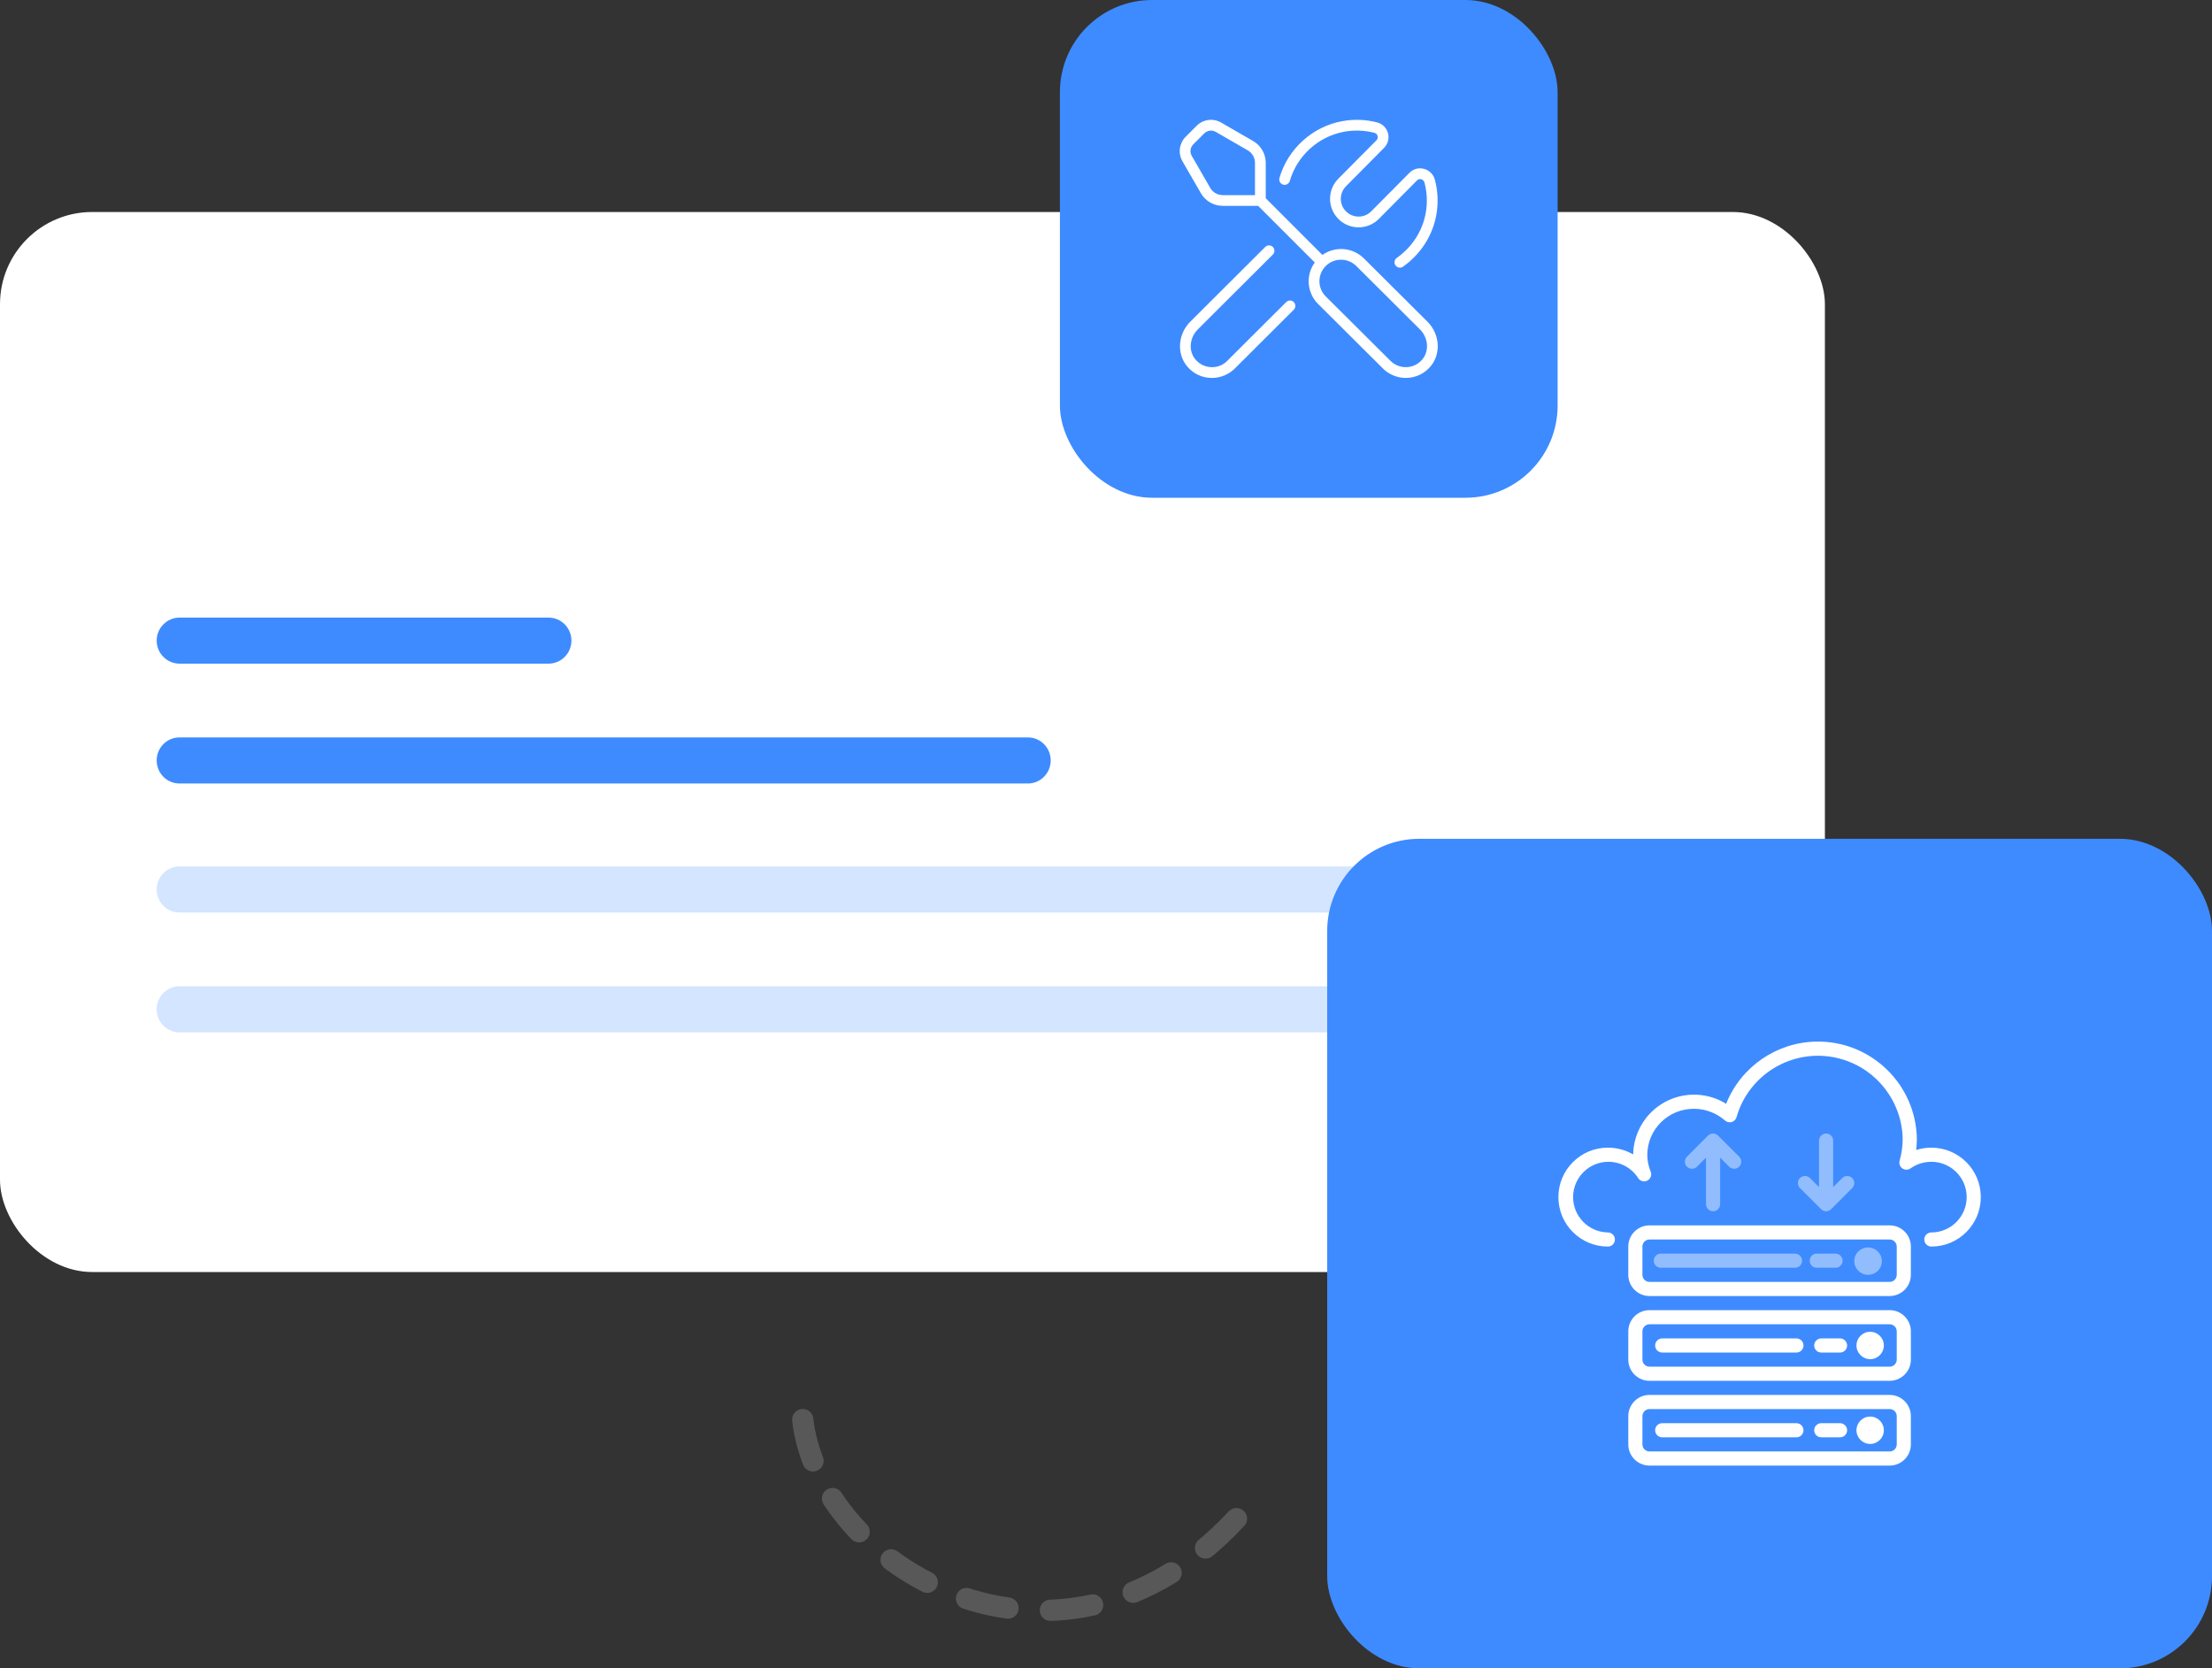
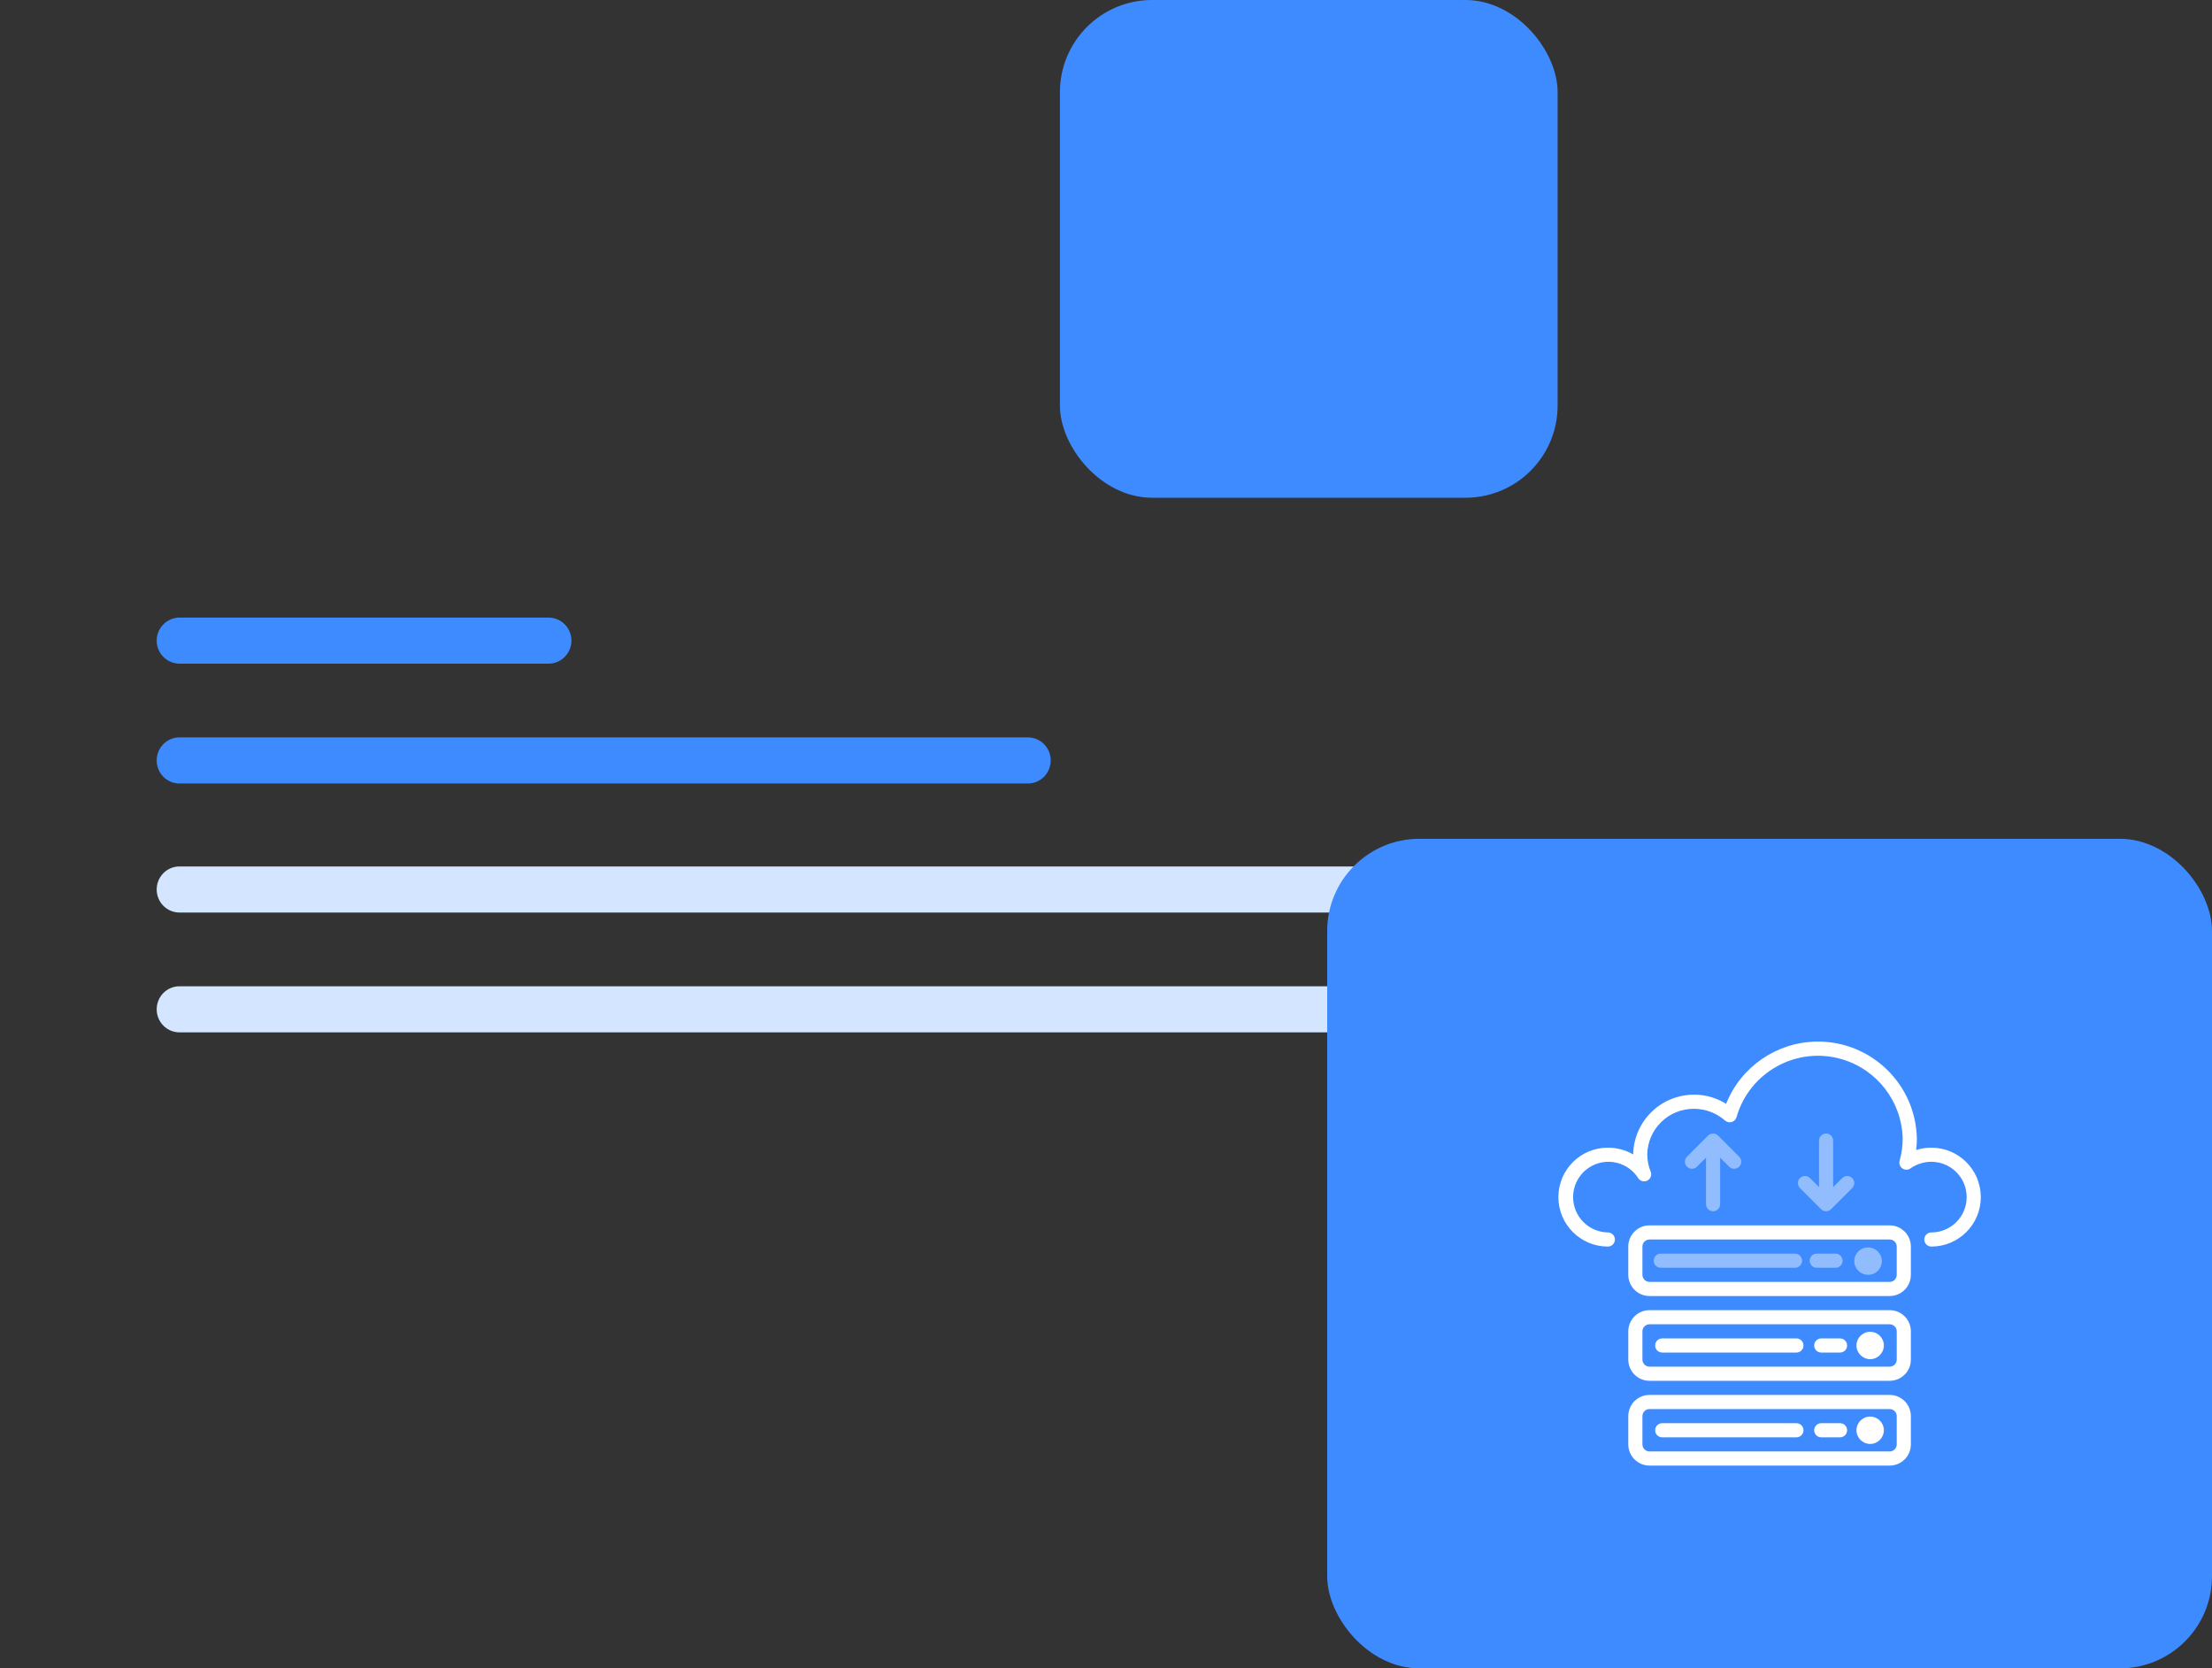
<svg xmlns="http://www.w3.org/2000/svg" width="240" height="181" viewBox="0 0 240 181" fill="none">
  <rect x="0" y="0" width="240" height="181" fill="#333333" stroke="none" />
-   <path d="M134.155 164.762C113.274 187.152 84.017 167.257 87.229 149.416" stroke="#585858" stroke-width="2.308" stroke-linecap="round" stroke-dasharray="4.62 4.62" />
-   <rect y="23" width="198" height="115" rx="10" fill="white" />
  <rect x="115" width="54" height="54" rx="10" fill="#3E8BFF" />
  <g clip-path="url(#clip0_2160_681)">
    <path d="M147.979 28.032C147.392 27.452 146.621 27.096 145.798 27.027C144.976 26.959 144.156 27.182 143.481 27.657L137.333 21.508V17.667C137.333 16.694 136.809 15.787 135.966 15.301L132.488 13.294C132.069 13.053 131.583 12.956 131.104 13.019C130.626 13.082 130.181 13.301 129.839 13.643L128.642 14.84C128.301 15.181 128.082 15.626 128.019 16.105C127.956 16.583 128.052 17.07 128.292 17.488L130.298 20.966C130.538 21.381 130.883 21.726 131.299 21.966C131.714 22.206 132.185 22.333 132.665 22.333H136.507L142.652 28.478C142.164 29.149 141.932 29.972 142 30.799C142.067 31.626 142.429 32.401 143.019 32.984L150.044 39.976C150.703 40.631 151.595 40.999 152.525 41C153.666 41 154.615 40.477 155.246 39.71C156.369 38.339 156.212 36.229 154.885 34.906L147.979 28.032ZM131.308 20.383L129.303 16.905C129.19 16.709 129.145 16.482 129.174 16.258C129.204 16.034 129.306 15.825 129.466 15.666L130.663 14.469C130.823 14.31 131.032 14.207 131.255 14.178C131.479 14.148 131.707 14.192 131.903 14.304L135.38 16.311C135.864 16.59 136.164 17.111 136.164 17.668V21.168H132.664C132.106 21.168 131.587 20.867 131.307 20.384L131.308 20.383ZM154.343 38.969C153.915 39.49 153.31 39.797 152.642 39.83C152.315 39.846 151.988 39.793 151.682 39.676C151.377 39.559 151.099 39.379 150.866 39.148L143.842 32.157C143.624 31.941 143.452 31.684 143.334 31.402C143.217 31.119 143.156 30.816 143.157 30.509C143.157 29.886 143.4 29.301 143.842 28.858C144.299 28.403 144.899 28.176 145.497 28.176C146.096 28.176 146.697 28.403 147.154 28.858L154.059 35.732C154.965 36.634 155.088 38.056 154.341 38.968L154.343 38.969ZM138.824 19.295C139.74 16.143 142.411 13.729 145.629 13.145C146.885 12.913 148.177 12.959 149.414 13.28C149.995 13.432 150.436 13.867 150.594 14.445C150.751 15.018 150.594 15.613 150.177 16.034L146.043 20.203C145.29 20.957 145.29 22.182 146.042 22.934C146.795 23.687 148.018 23.685 148.771 22.934L152.921 18.749C153.122 18.543 153.375 18.394 153.653 18.318C153.931 18.243 154.225 18.243 154.503 18.319C155.084 18.473 155.524 18.913 155.681 19.496C156.013 20.733 156.068 22.029 155.843 23.29C155.451 25.543 154.131 27.6 152.218 28.934C152.156 28.978 152.085 29.009 152.01 29.026C151.935 29.042 151.858 29.044 151.782 29.03C151.707 29.017 151.635 28.989 151.57 28.948C151.506 28.907 151.45 28.853 151.406 28.79C151.362 28.727 151.331 28.657 151.314 28.582C151.298 28.507 151.296 28.43 151.31 28.354C151.323 28.279 151.351 28.206 151.392 28.142C151.434 28.077 151.487 28.021 151.55 27.978C153.209 26.82 154.355 25.039 154.693 23.09C154.888 21.997 154.84 20.873 154.553 19.8C154.532 19.716 154.488 19.638 154.426 19.576C154.365 19.514 154.288 19.47 154.203 19.448C154.123 19.425 154.039 19.424 153.958 19.446C153.878 19.467 153.805 19.511 153.748 19.571L149.596 23.758C149.163 24.19 148.611 24.485 148.011 24.604C147.41 24.723 146.788 24.662 146.223 24.428C145.657 24.194 145.174 23.798 144.833 23.289C144.493 22.78 144.31 22.182 144.31 21.57C144.31 20.742 144.632 19.966 145.216 19.382L149.348 15.214C149.408 15.155 149.45 15.081 149.472 15C149.493 14.919 149.492 14.834 149.469 14.753C149.447 14.67 149.403 14.594 149.341 14.533C149.28 14.472 149.203 14.429 149.12 14.408C148.047 14.131 146.927 14.092 145.838 14.293C143.052 14.799 140.738 16.89 139.945 19.62C139.925 19.695 139.89 19.765 139.843 19.827C139.795 19.888 139.736 19.94 139.668 19.978C139.601 20.016 139.526 20.041 139.449 20.049C139.371 20.058 139.293 20.052 139.218 20.03C139.144 20.009 139.074 19.972 139.014 19.923C138.953 19.874 138.903 19.814 138.867 19.745C138.83 19.676 138.808 19.601 138.8 19.524C138.793 19.446 138.802 19.368 138.825 19.294L138.824 19.295ZM140.374 32.774C140.484 32.883 140.545 33.032 140.545 33.187C140.545 33.342 140.484 33.49 140.374 33.6L133.979 39.977C133.319 40.632 132.427 41.001 131.497 41.001C130.976 41.006 130.46 40.893 129.989 40.669C129.518 40.446 129.104 40.119 128.778 39.712C127.653 38.341 127.811 36.232 129.137 34.909L137.277 26.792C137.387 26.684 137.535 26.623 137.689 26.623C137.844 26.623 137.992 26.684 138.102 26.792C138.211 26.902 138.272 27.05 138.272 27.205C138.272 27.36 138.211 27.509 138.102 27.618L129.962 35.735C129.057 36.637 128.933 38.059 129.681 38.97C130.109 39.491 130.713 39.797 131.382 39.83C131.709 39.85 132.037 39.8 132.343 39.683C132.65 39.565 132.927 39.383 133.156 39.148L139.552 32.771C139.662 32.663 139.81 32.602 139.964 32.602C140.119 32.602 140.267 32.663 140.377 32.771L140.374 32.774Z" fill="white" />
  </g>
  <path d="M111.531 85H19.468C18.814 85 18.186 84.737 17.723 84.268C17.26 83.799 17 83.163 17 82.5C17 81.837 17.26 81.201 17.723 80.732C18.186 80.263 18.814 80 19.468 80H111.531C112.186 80 112.814 80.263 113.277 80.732C113.74 81.201 114 81.837 114 82.5C114 83.163 113.74 83.799 113.277 84.268C112.814 84.737 112.186 85 111.531 85Z" fill="#3E8BFF" />
  <path d="M59.508 72H19.491C18.831 72 18.197 71.737 17.73 71.268C17.262 70.799 17 70.163 17 69.5C17 68.837 17.262 68.201 17.73 67.732C18.197 67.263 18.831 67 19.491 67H59.508C60.169 67 60.803 67.263 61.27 67.732C61.737 68.201 62 68.837 62 69.5C62 70.163 61.737 70.799 61.27 71.268C60.803 71.737 60.169 72 59.508 72Z" fill="#3E8BFF" />
  <path d="M178.529 99H19.471C18.816 99 18.187 98.737 17.724 98.268C17.26 97.799 17 97.163 17 96.5C17 95.837 17.26 95.201 17.724 94.732C18.187 94.263 18.816 94 19.471 94H178.529C179.184 94 179.813 94.263 180.276 94.732C180.74 95.201 181 95.837 181 96.5C181 97.163 180.74 97.799 180.276 98.268C179.813 98.737 179.184 99 178.529 99Z" fill="#D3E5FF" />
  <path d="M153.53 112H19.47C18.815 112 18.187 111.737 17.723 111.268C17.26 110.799 17 110.163 17 109.5C17 108.837 17.26 108.201 17.723 107.732C18.187 107.263 18.815 107 19.47 107H153.53C154.185 107 154.813 107.263 155.277 107.732C155.74 108.201 156 108.837 156 109.5C156 110.163 155.74 110.799 155.277 111.268C154.813 111.737 154.185 112 153.53 112Z" fill="#D3E5FF" />
  <rect x="144" y="91" width="96" height="90" rx="10" fill="#3E8BFF" />
  <g clip-path="url(#clip1_2160_681)">
    <path d="M209.55 124.509C208.991 124.508 208.435 124.594 207.902 124.762C207.952 124.36 207.978 123.956 207.978 123.55C207.879 117.625 202.994 112.902 197.069 113.002C192.745 113.074 188.887 115.735 187.283 119.752C184.182 117.829 180.109 118.784 178.187 121.885C177.561 122.895 177.218 124.054 177.196 125.242C176.361 124.76 175.414 124.507 174.45 124.509C171.486 124.509 169.084 126.911 169.084 129.874C169.084 132.837 171.486 135.239 174.45 135.239C174.653 135.239 174.848 135.158 174.992 135.015C175.135 134.871 175.216 134.676 175.216 134.473C175.216 134.269 175.135 134.075 174.992 133.931C174.848 133.787 174.653 133.706 174.45 133.706C172.333 133.672 170.646 131.928 170.68 129.812C170.714 127.696 172.458 126.008 174.574 126.042C175.208 126.053 175.83 126.22 176.384 126.53C176.937 126.84 177.405 127.282 177.745 127.817C177.85 127.977 178.009 128.091 178.194 128.139C178.378 128.187 178.573 128.165 178.742 128.077C178.91 127.989 179.04 127.841 179.106 127.662C179.172 127.484 179.169 127.287 179.097 127.111C178.856 126.529 178.73 125.905 178.727 125.275C178.757 122.497 181.031 120.269 183.808 120.293C185.046 120.298 186.24 120.751 187.169 121.568C187.267 121.653 187.385 121.712 187.511 121.74C187.638 121.767 187.769 121.762 187.894 121.725C188.018 121.687 188.13 121.619 188.221 121.527C188.311 121.434 188.377 121.32 188.412 121.195C189.814 116.315 194.907 113.496 199.787 114.898C203.662 116.012 206.359 119.52 206.44 123.55C206.437 124.354 206.325 125.153 206.107 125.926C206.064 126.079 206.07 126.24 206.123 126.389C206.176 126.538 206.274 126.666 206.402 126.758C206.531 126.849 206.685 126.898 206.843 126.898C207.001 126.899 207.155 126.85 207.285 126.76C207.948 126.292 208.739 126.041 209.55 126.041C211.667 126.041 213.383 127.757 213.383 129.874C213.383 131.99 211.667 133.706 209.55 133.706C209.347 133.706 209.152 133.787 209.008 133.931C208.865 134.074 208.784 134.269 208.784 134.473C208.784 134.676 208.865 134.871 209.008 135.015C209.152 135.158 209.347 135.239 209.55 135.239C212.514 135.239 214.916 132.837 214.916 129.874C214.916 126.911 212.514 124.509 209.55 124.509ZM205.028 142.138H178.968C177.698 142.138 176.669 143.167 176.669 144.437V147.503C176.669 148.773 177.698 149.802 178.968 149.802H205.028C206.298 149.802 207.328 148.773 207.328 147.503V144.437C207.328 143.167 206.298 142.138 205.028 142.138ZM205.795 147.503C205.795 147.706 205.714 147.901 205.57 148.045C205.426 148.189 205.231 148.269 205.028 148.269H178.968C178.765 148.269 178.57 148.189 178.426 148.045C178.282 147.901 178.201 147.706 178.201 147.503V144.437C178.201 144.234 178.282 144.039 178.426 143.895C178.57 143.751 178.765 143.67 178.968 143.67H205.028C205.231 143.67 205.426 143.751 205.57 143.895C205.714 144.039 205.795 144.234 205.795 144.437V147.503Z" fill="white" />
    <path d="M202.902 144.485C202.085 144.49 201.425 145.153 201.425 145.97C201.429 146.792 202.098 147.457 202.92 147.455C203.74 147.45 204.401 146.781 204.396 145.961C204.391 145.14 203.722 144.479 202.902 144.485ZM202.92 146.018C202.897 146.018 202.882 145.993 202.882 145.97L202.92 145.922V146.018ZM194.91 145.203H180.347C180.144 145.203 179.949 145.284 179.805 145.428C179.662 145.572 179.581 145.767 179.581 145.97C179.581 146.173 179.662 146.368 179.805 146.512C179.949 146.656 180.144 146.736 180.347 146.736H194.91C195.114 146.736 195.309 146.656 195.452 146.512C195.596 146.368 195.677 146.173 195.677 145.97C195.677 145.767 195.596 145.572 195.452 145.428C195.309 145.284 195.114 145.203 194.91 145.203ZM199.643 145.203H197.605C197.401 145.203 197.206 145.284 197.063 145.428C196.919 145.572 196.838 145.767 196.838 145.97C196.838 146.173 196.919 146.368 197.063 146.512C197.206 146.656 197.401 146.736 197.605 146.736H199.643C199.847 146.736 200.042 146.656 200.185 146.512C200.329 146.368 200.41 146.173 200.41 145.97C200.41 145.767 200.329 145.572 200.185 145.428C200.042 145.284 199.847 145.203 199.643 145.203ZM205.028 151.335H178.968C177.698 151.335 176.668 152.365 176.668 153.635V156.701C176.668 157.971 177.698 159 178.968 159H205.028C206.298 159 207.327 157.971 207.327 156.701V153.635C207.327 152.365 206.298 151.335 205.028 151.335ZM205.794 156.701C205.794 156.904 205.714 157.099 205.57 157.243C205.426 157.386 205.231 157.467 205.028 157.467H178.968C178.764 157.467 178.569 157.386 178.426 157.243C178.282 157.099 178.201 156.904 178.201 156.701V153.635C178.201 153.431 178.282 153.236 178.426 153.093C178.569 152.949 178.764 152.868 178.968 152.868H205.028C205.231 152.868 205.426 152.949 205.57 153.093C205.714 153.236 205.794 153.431 205.794 153.635V156.701Z" fill="white" />
    <path d="M202.902 153.682C202.085 153.687 201.425 154.351 201.425 155.168C201.429 155.99 202.098 156.654 202.92 156.653C203.74 156.648 204.401 155.979 204.396 155.158C204.391 154.338 203.722 153.677 202.902 153.682ZM202.92 155.216C202.897 155.216 202.882 155.191 202.882 155.168L202.92 155.12V155.216ZM194.91 154.401H180.347C180.144 154.401 179.949 154.482 179.805 154.626C179.662 154.769 179.581 154.964 179.581 155.168C179.581 155.371 179.662 155.566 179.805 155.71C179.949 155.853 180.144 155.934 180.347 155.934H194.91C195.114 155.934 195.309 155.853 195.452 155.71C195.596 155.566 195.677 155.371 195.677 155.168C195.677 154.964 195.596 154.769 195.452 154.626C195.309 154.482 195.114 154.401 194.91 154.401ZM199.643 154.401H197.605C197.401 154.401 197.206 154.482 197.063 154.626C196.919 154.769 196.838 154.964 196.838 155.168C196.838 155.371 196.919 155.566 197.063 155.71C197.206 155.853 197.401 155.934 197.605 155.934H199.643C199.847 155.934 200.042 155.853 200.185 155.71C200.329 155.566 200.41 155.371 200.41 155.168C200.41 154.964 200.329 154.769 200.185 154.626C200.042 154.482 199.847 154.401 199.643 154.401ZM205.028 132.94H178.968C177.698 132.94 176.668 133.969 176.668 135.239V138.305C176.668 139.575 177.698 140.605 178.968 140.605H205.028C206.298 140.605 207.327 139.575 207.327 138.305V135.239C207.327 133.969 206.298 132.94 205.028 132.94ZM205.794 138.305C205.794 138.508 205.714 138.703 205.57 138.847C205.426 138.991 205.231 139.072 205.028 139.072H178.968C178.764 139.072 178.569 138.991 178.426 138.847C178.282 138.703 178.201 138.508 178.201 138.305V135.239C178.201 135.036 178.282 134.841 178.426 134.697C178.569 134.554 178.764 134.473 178.968 134.473H205.028C205.231 134.473 205.426 134.554 205.57 134.697C205.714 134.841 205.794 135.036 205.794 135.239V138.305Z" fill="white" />
    <path d="M204.156 136.563C204.008 135.749 203.228 135.208 202.414 135.356C202.028 135.426 201.685 135.644 201.459 135.964C201.346 136.123 201.266 136.303 201.224 136.493C201.181 136.683 201.177 136.88 201.212 137.072C201.282 137.46 201.502 137.805 201.825 138.032C202.148 138.259 202.547 138.35 202.936 138.284C203.131 138.252 203.318 138.181 203.485 138.076C203.652 137.971 203.796 137.833 203.909 137.671C204.022 137.512 204.102 137.332 204.144 137.142C204.187 136.952 204.191 136.755 204.156 136.563ZM202.647 136.833L202.682 136.772L202.686 136.868C202.651 136.868 202.649 136.849 202.647 136.833ZM194.757 136.006H180.194C179.991 136.006 179.796 136.086 179.652 136.23C179.508 136.374 179.428 136.569 179.428 136.772C179.428 136.975 179.508 137.17 179.652 137.314C179.796 137.458 179.991 137.539 180.194 137.539H194.757C194.961 137.539 195.156 137.458 195.299 137.314C195.443 137.17 195.524 136.975 195.524 136.772C195.524 136.569 195.443 136.374 195.299 136.23C195.156 136.086 194.961 136.006 194.757 136.006ZM199.154 136.006H197.115C196.912 136.006 196.717 136.086 196.573 136.23C196.429 136.374 196.348 136.569 196.348 136.772C196.348 136.975 196.429 137.17 196.573 137.314C196.717 137.458 196.912 137.539 197.115 137.539H199.154C199.357 137.539 199.552 137.458 199.696 137.314C199.84 137.17 199.92 136.975 199.92 136.772C199.92 136.569 199.84 136.374 199.696 136.23C199.552 136.086 199.357 136.006 199.154 136.006ZM188.707 125.5L186.408 123.2C186.264 123.056 186.069 122.976 185.866 122.976C185.663 122.976 185.468 123.056 185.324 123.2L183.025 125.5C182.885 125.644 182.808 125.838 182.81 126.039C182.811 126.24 182.892 126.432 183.034 126.574C183.176 126.716 183.368 126.797 183.569 126.799C183.77 126.8 183.964 126.723 184.109 126.583L185.1 125.592V130.64C185.1 130.844 185.18 131.039 185.324 131.182C185.468 131.326 185.663 131.407 185.866 131.407C186.069 131.407 186.264 131.326 186.408 131.182C186.552 131.039 186.633 130.844 186.633 130.64V125.592L187.624 126.583C187.768 126.723 187.962 126.8 188.163 126.799C188.364 126.797 188.556 126.716 188.698 126.574C188.84 126.432 188.921 126.24 188.923 126.039C188.924 125.838 188.847 125.644 188.707 125.5ZM200.952 127.799C200.809 127.661 200.618 127.584 200.42 127.584C200.221 127.584 200.03 127.661 199.887 127.799L198.896 128.79V123.742C198.896 123.539 198.815 123.344 198.672 123.2C198.528 123.056 198.333 122.976 198.13 122.976C197.926 122.976 197.732 123.056 197.588 123.2C197.444 123.344 197.363 123.539 197.363 123.742V128.79L196.372 127.799C196.228 127.659 196.034 127.582 195.833 127.584C195.632 127.586 195.44 127.666 195.298 127.808C195.156 127.95 195.075 128.143 195.073 128.344C195.072 128.545 195.149 128.738 195.288 128.883L197.588 131.182C197.732 131.326 197.927 131.407 198.13 131.407C198.333 131.407 198.528 131.326 198.672 131.182L200.971 128.883C201.112 128.737 201.19 128.54 201.186 128.337C201.183 128.134 201.099 127.94 200.952 127.799Z" fill="#91BDFF" />
  </g>
  <defs>
    <clipPath id="clip0_2160_681">
-       <rect width="28" height="28" fill="white" transform="translate(128 13)" />
-     </clipPath>
+       </clipPath>
    <clipPath id="clip1_2160_681">
      <rect width="46" height="46" fill="white" transform="translate(169 113)" />
    </clipPath>
  </defs>
</svg>